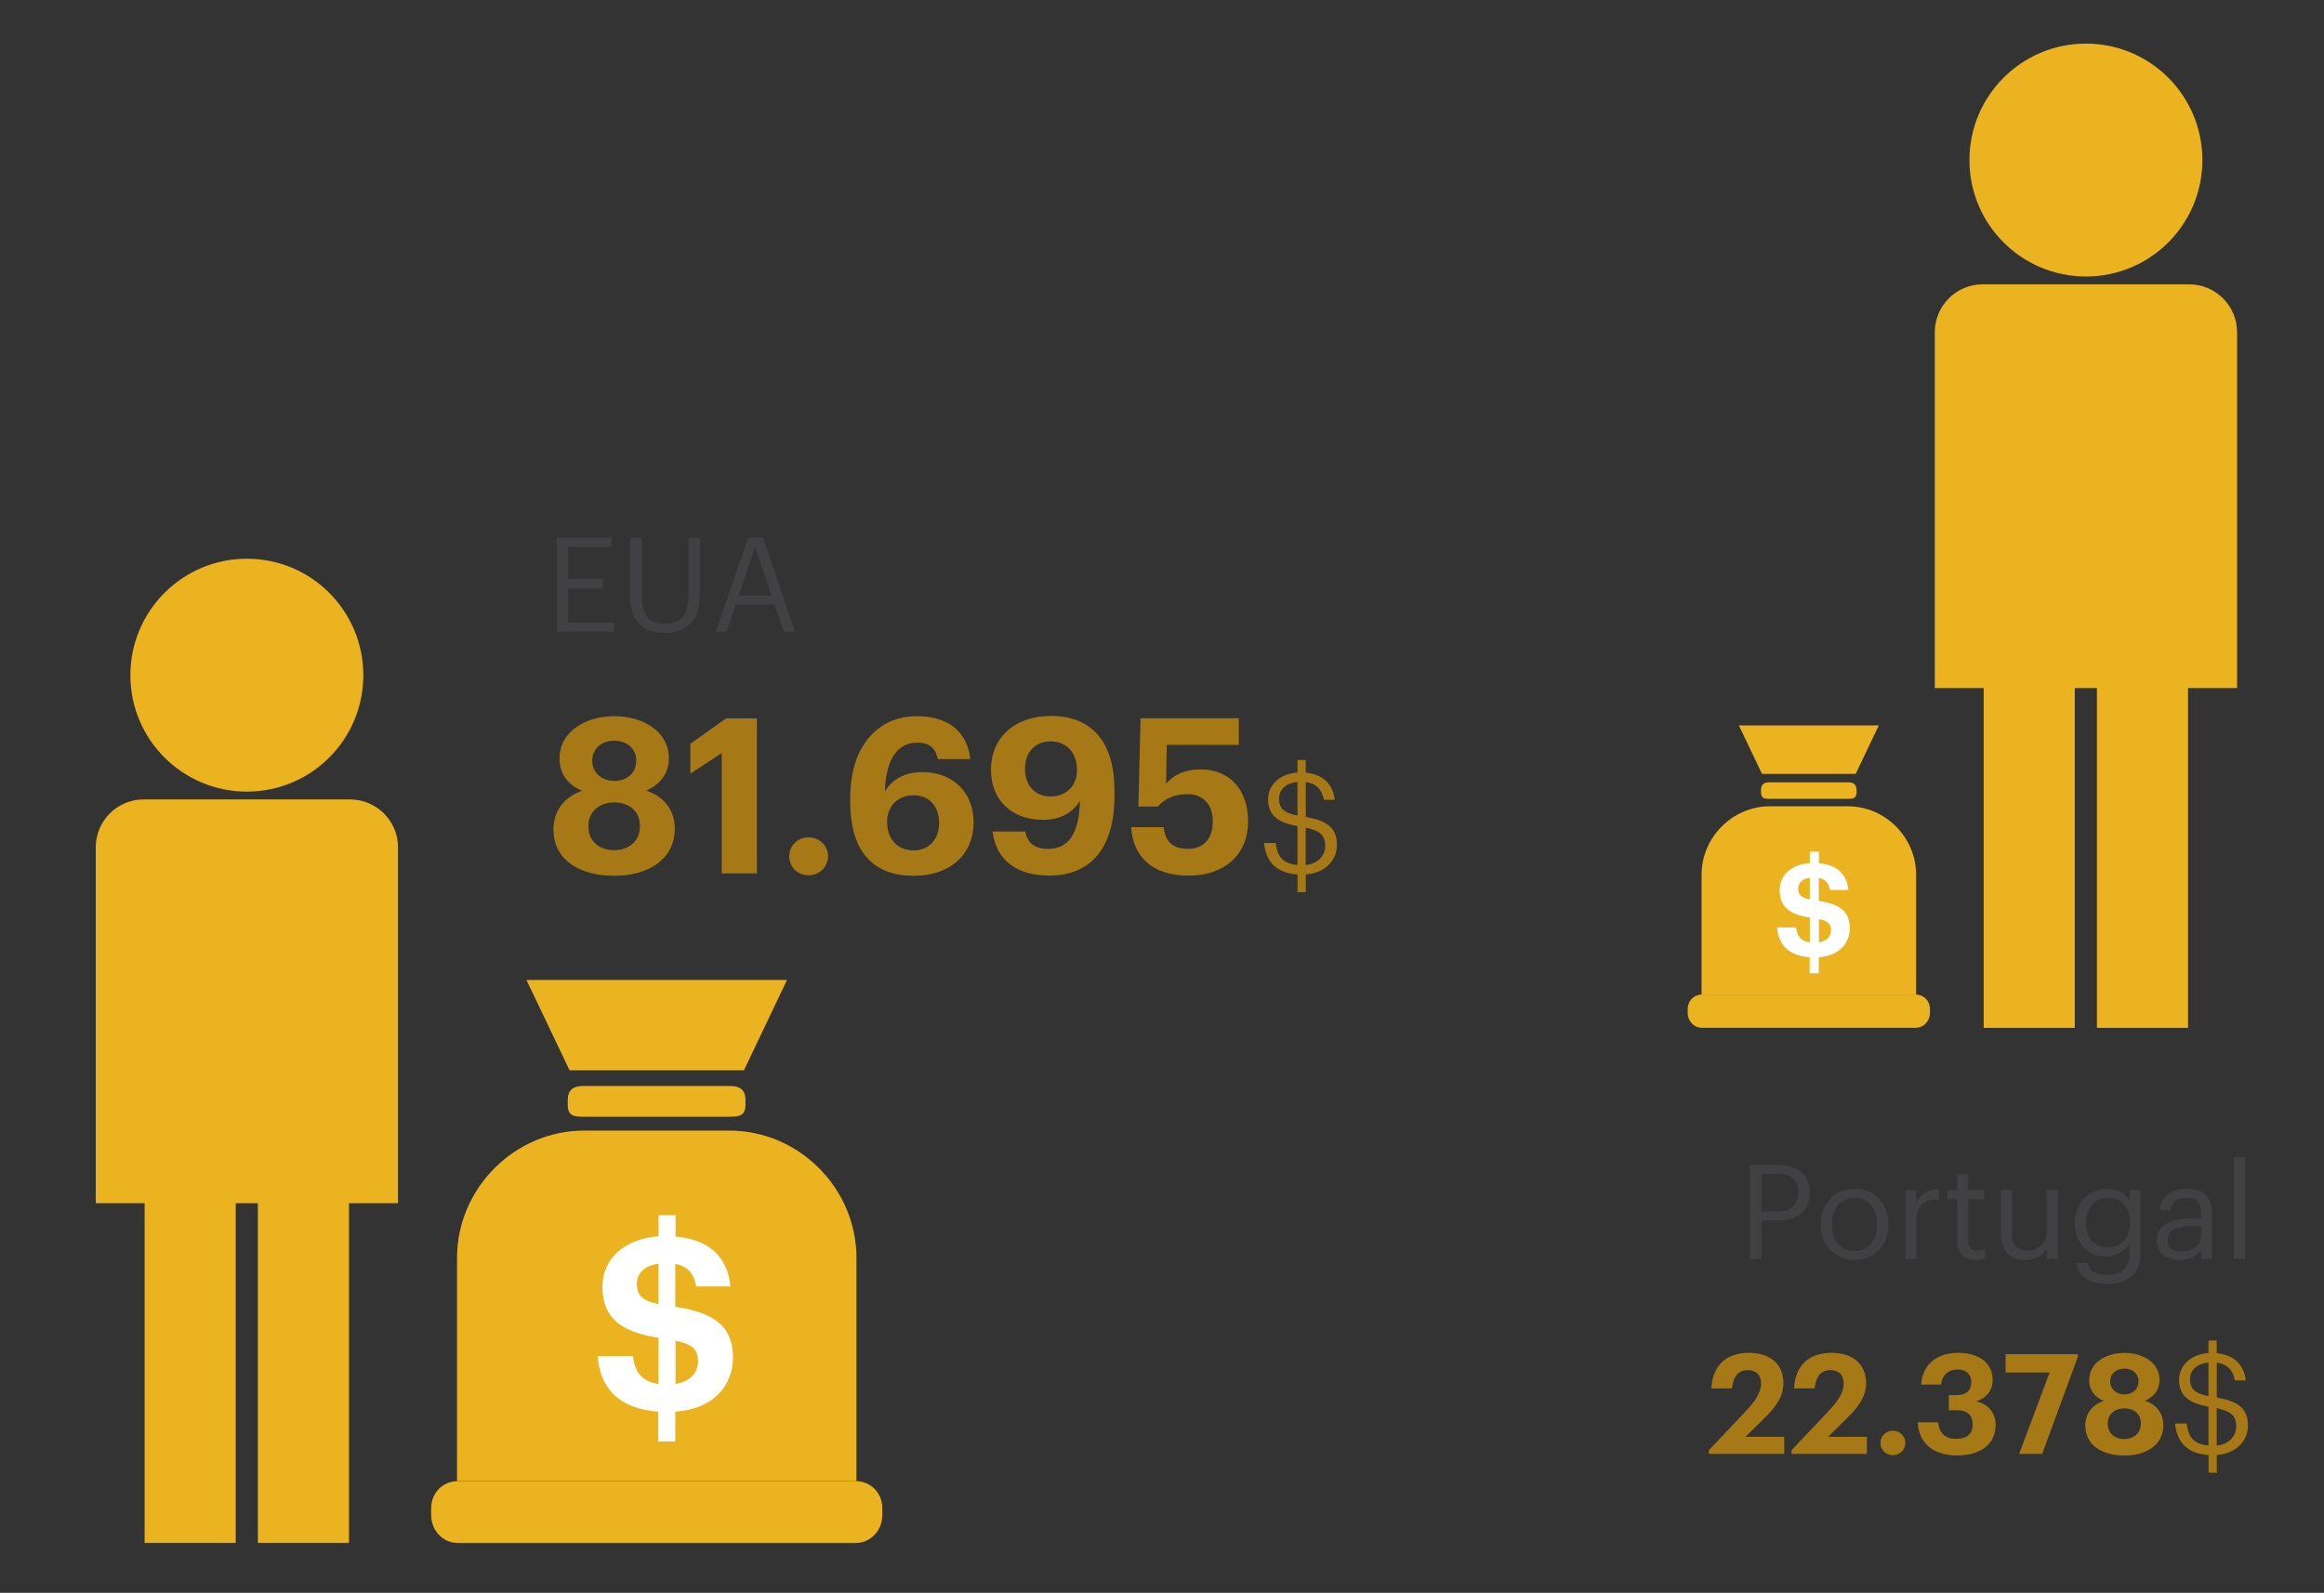
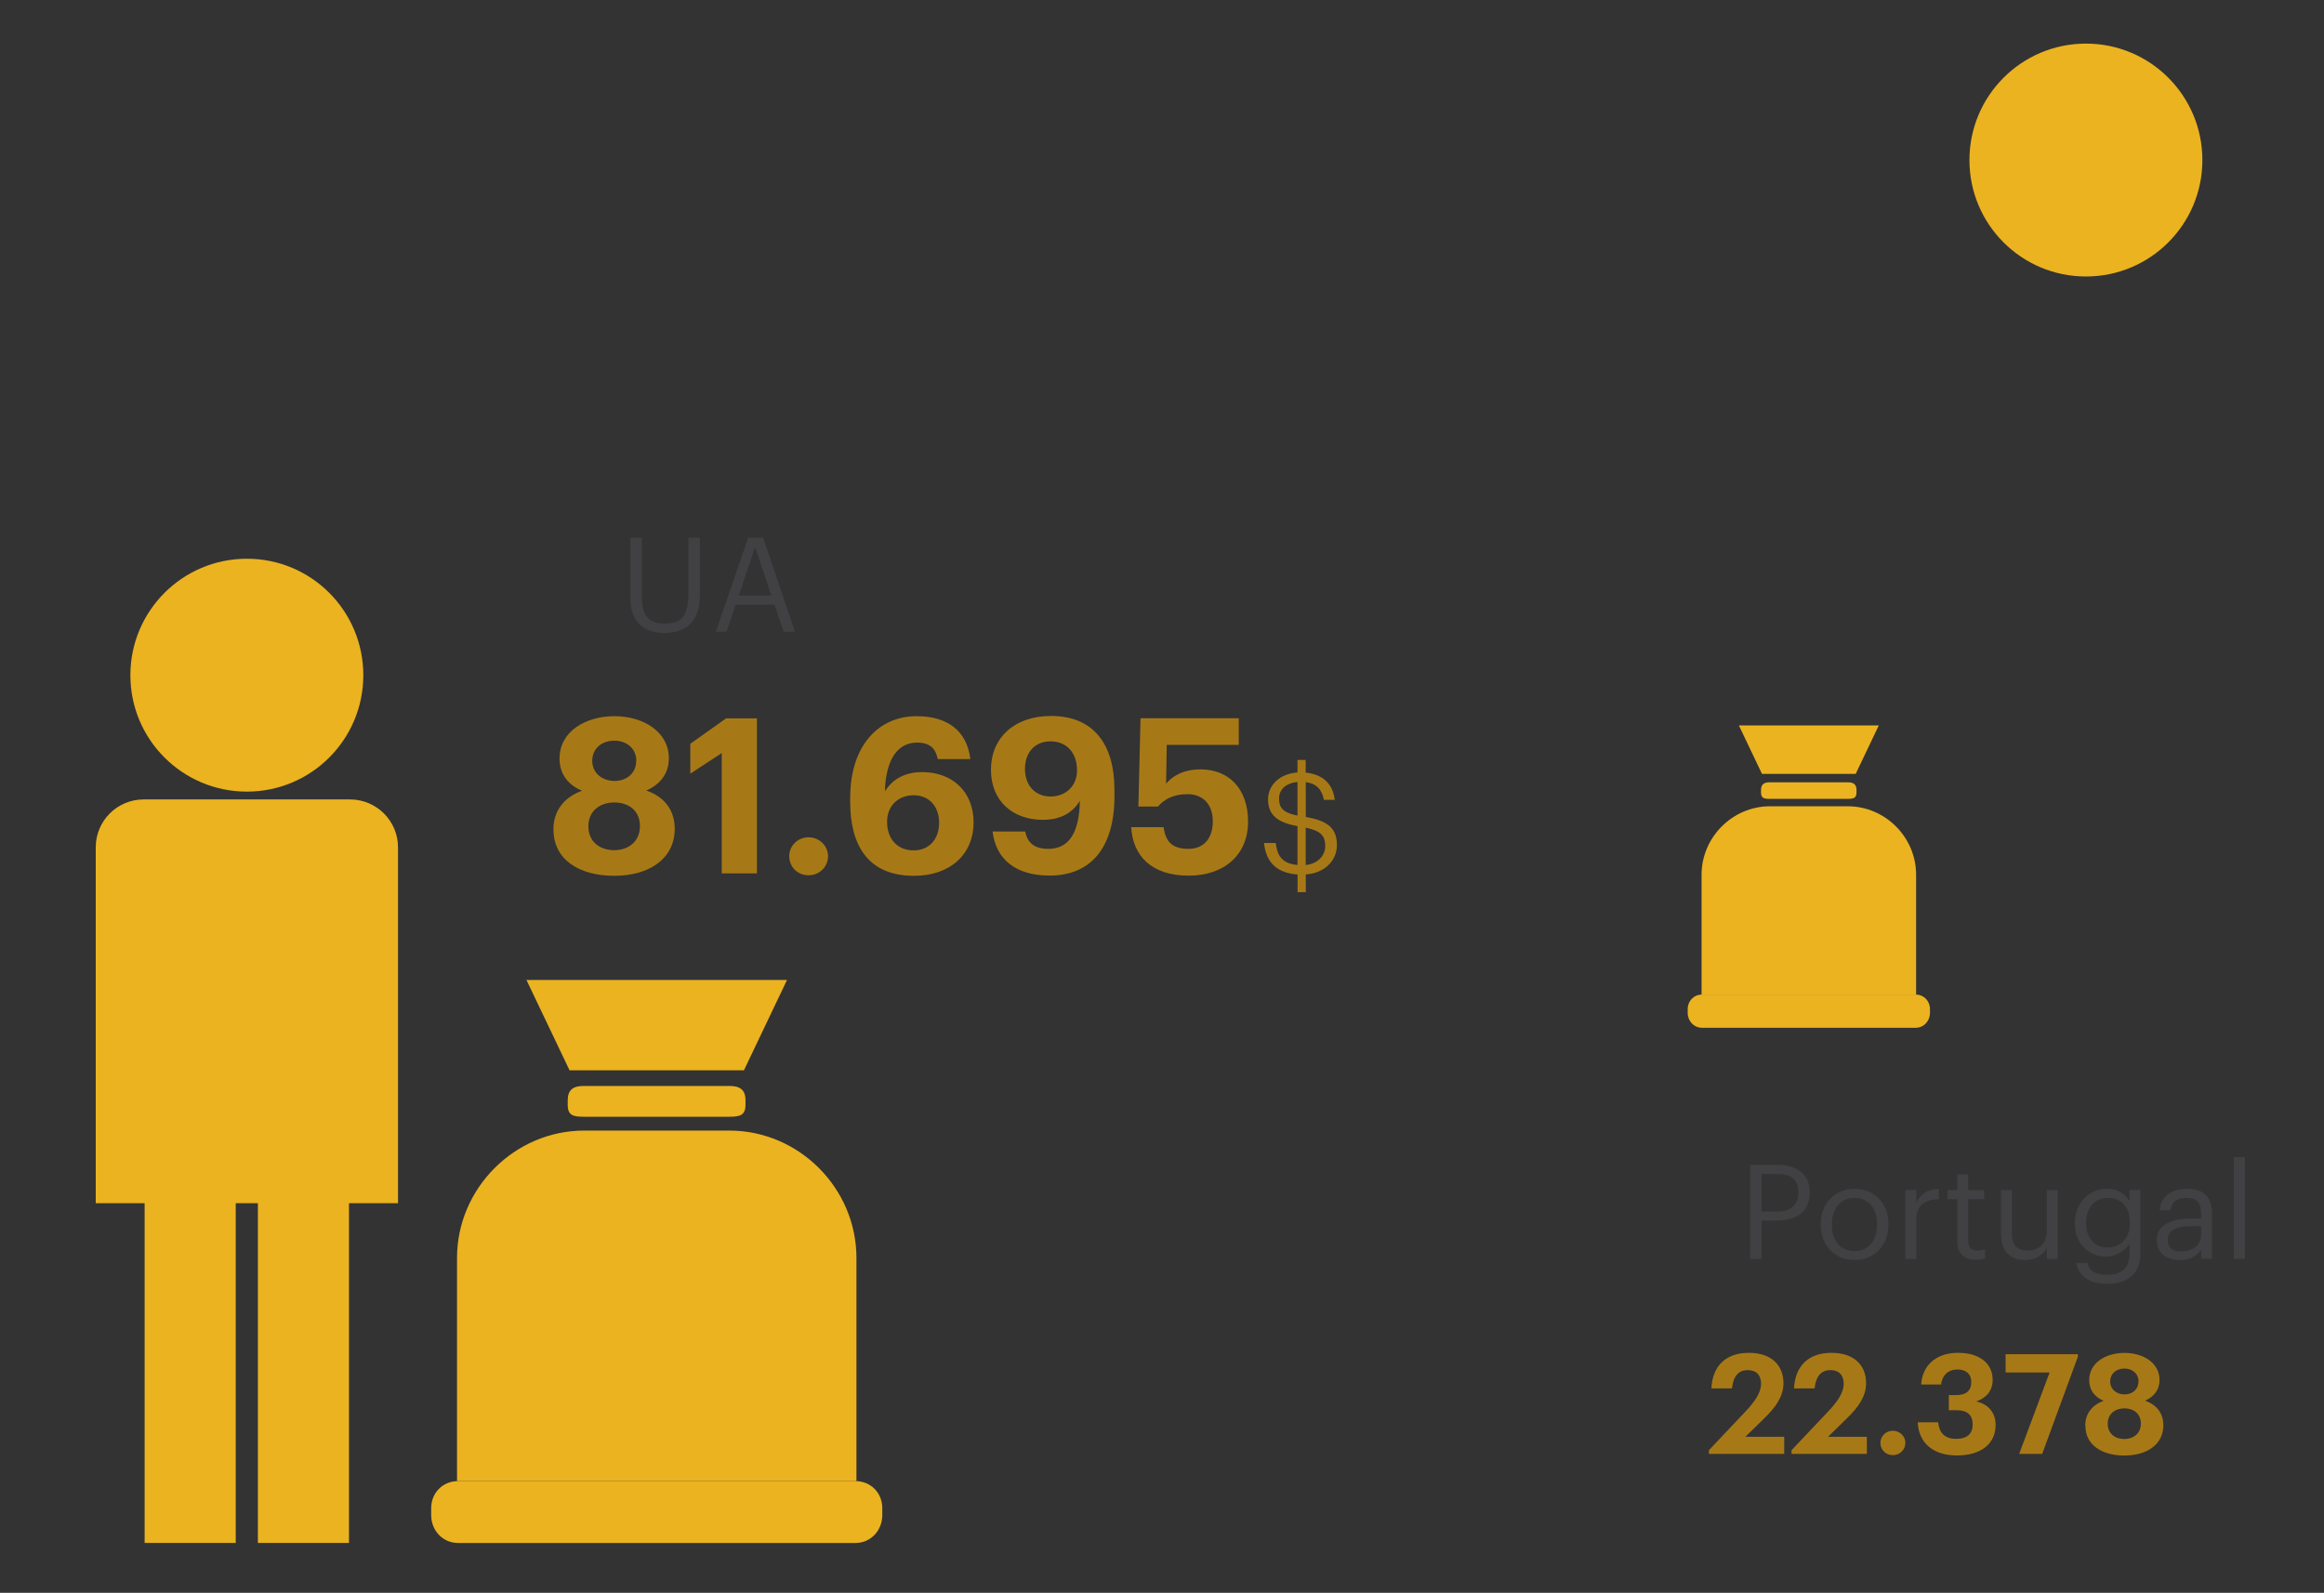
<svg xmlns="http://www.w3.org/2000/svg" xmlns:xlink="http://www.w3.org/1999/xlink" id="informações" width="300" height="205.66" viewBox="0 0 300 205.66">
  <rect x="0" y="0" width="300" height="205.66" fill="#333333" stroke="none" />
  <defs>
    <style>
      .cls-1 {
        fill: #fff;
      }

      .cls-2 {
        fill: #a77916;
      }

      .cls-3 {
        fill: none;
      }

      .cls-4 {
        fill: #ebb320;
      }

      .cls-5 {
        fill: #414042;
      }
    </style>
    <symbol id="New_Symbol_1" data-name="New Symbol 1" viewBox="0 0 17.28 21.57">
      <g>
        <g>
          <path class="cls-4" d="M.99,19.2v-8.55c0-2.67,2.21-4.88,4.87-4.88h5.56c2.67,0,4.87,2.21,4.87,4.88v8.55" />
          <path class="cls-4" d="M17.28,20.5c0,.59-.44,1.07-1.03,1.07H1.03c-.59,0-1.03-.48-1.03-1.07v-.26c0-.59.44-1.04,1.03-1.04h15.22c.59,0,1.03.45,1.03,1.04v.26Z" />
          <path class="cls-4" d="M12.04,4.78c0,.4-.21.46-.61.46h-5.59c-.4,0-.61-.05-.61-.46v-.17c0-.4.21-.55.61-.55h5.59c.4,0,.61.15.61.55v.17Z" />
          <polygon class="cls-4" points="11.98 3.46 5.3 3.46 3.65 0 13.63 0 11.98 3.46" />
        </g>
-         <path class="cls-1" d="M8.71,16.54c-1.58-.11-2.26-.98-2.33-2.13h1.35c.06.53.26.96.98,1.07v-1.77c-1.45-.23-2.15-.76-2.15-1.97,0-1.05.84-1.83,2.15-1.92v-.81h.65v.82c1.24.11,1.99.73,2.1,1.91h-1.31c-.08-.48-.31-.77-.8-.86v1.64c1.37.21,2.21.67,2.21,1.94,0,1.1-.77,1.98-2.21,2.08v1.14h-.65v-1.14ZM8.71,12.42v-1.55c-.54.07-.83.37-.83.76,0,.42.16.65.83.79ZM9.36,13.82v1.66c.53-.09.86-.41.86-.86s-.18-.66-.86-.8Z" />
      </g>
    </symbol>
  </defs>
  <use width="17.28" height="21.57" transform="translate(55.66 126.53) scale(3.37)" xlink:href="#New_Symbol_1" />
  <use width="17.28" height="21.57" transform="translate(217.86 93.66) scale(1.81)" xlink:href="#New_Symbol_1" />
  <g>
    <path class="cls-4" d="M12.36,155.35v-45.95c0-3.41,2.77-6.18,6.18-6.18h26.65c3.41,0,6.19,2.77,6.19,6.18v45.95h-6.33v43.87h-11.76v-43.87h-2.86v43.87h-11.76v-43.87h-6.32Z" />
    <path class="cls-4" d="M46.9,87.18c0,8.3-6.72,15.03-15.03,15.03s-15.04-6.73-15.04-15.03,6.73-15.04,15.04-15.04,15.03,6.73,15.03,15.04Z" />
  </g>
  <g>
-     <path class="cls-4" d="M249.76,88.84v-45.95c0-3.41,2.77-6.18,6.18-6.18h26.65c3.41,0,6.19,2.77,6.19,6.18v45.95h-6.33v43.87h-11.76v-43.87h-2.86v43.87h-11.76v-43.87h-6.32Z" />
    <path class="cls-4" d="M284.3,20.67c0,8.3-6.72,15.03-15.03,15.03s-15.04-6.73-15.04-15.03,6.73-15.04,15.04-15.04,15.03,6.73,15.03,15.04Z" />
  </g>
  <g>
-     <path class="cls-5" d="M71.85,69.42h7.09v1.21h-5.61v4.13h4.52v1.21h-4.52v4.4h5.92v1.21h-7.39v-12.15Z" />
    <path class="cls-5" d="M81.37,77.14v-7.72h1.48v7.55c0,2.55.9,3.54,2.92,3.54s3.09-.78,3.09-3.76v-7.33h1.48v7.53c0,2.96-1.48,4.78-4.61,4.78-2.79,0-4.37-1.63-4.37-4.59Z" />
    <path class="cls-5" d="M96.57,69.42h1.94l4.11,12.15h-1.46l-1.19-3.5h-5.01l-1.17,3.5h-1.39l4.18-12.15ZM95.36,76.9h4.22l-2.11-6.25-2.11,6.25Z" />
  </g>
  <g>
    <path class="cls-2" d="M71.44,107.11c0-2.44,1.4-4.2,3.7-5.01-1.82-.76-2.91-2.16-2.91-4.17,0-3.47,3.33-5.46,7.08-5.46s7.03,2.02,7.03,5.43c0,2.02-1.15,3.39-2.91,4.17,2.35.81,3.67,2.55,3.67,4.93,0,3.92-3.36,6.08-7.81,6.08s-7.84-2.04-7.84-5.96ZM82.61,106.66c0-1.96-1.43-3.05-3.3-3.05s-3.36,1.09-3.36,3.08,1.48,3.08,3.33,3.08,3.33-1.12,3.33-3.11ZM82.14,98.21c0-1.54-1.23-2.58-2.83-2.58s-2.86.98-2.86,2.6,1.32,2.6,2.88,2.6,2.8-.98,2.8-2.63Z" />
    <path class="cls-2" d="M93.17,97.23l-4.06,2.66v-3.86l4.62-3.28h3.98v20.02h-4.54v-15.54Z" />
    <path class="cls-2" d="M101.88,110.55c0-1.34,1.09-2.44,2.49-2.44s2.52,1.09,2.52,2.44-1.09,2.46-2.52,2.46-2.49-1.09-2.49-2.46Z" />
    <path class="cls-2" d="M109.75,103.53v-.5c0-6.78,3.67-10.56,8.57-10.56,3.98,0,6.5,1.88,6.94,5.54h-4.2c-.28-1.32-.95-2.13-2.69-2.13-2.49,0-4.03,2.18-4.14,6.3.92-1.48,2.44-2.49,4.84-2.49,3.78,0,6.61,2.46,6.61,6.5s-2.94,6.89-7.7,6.89c-6.05,0-8.23-4.09-8.23-9.55ZM121.23,106.24c0-2.1-1.26-3.56-3.3-3.56s-3.42,1.43-3.42,3.42c0,2.3,1.4,3.7,3.42,3.7s3.3-1.46,3.3-3.56Z" />
    <path class="cls-2" d="M128.11,107.36h4.23c.28,1.37,1.09,2.24,3,2.24,2.66,0,3.98-2.1,4.06-6.19-.92,1.46-2.38,2.44-4.79,2.44-3.86,0-6.69-2.41-6.69-6.47s2.97-6.94,7.76-6.94c5.52,0,8.18,3.72,8.18,9.49v.9c0,6.55-3,10.22-8.37,10.22-4.34,0-6.92-2.07-7.36-5.68ZM139.03,99.47c0-2.32-1.37-3.75-3.42-3.75s-3.3,1.46-3.3,3.56,1.29,3.56,3.3,3.56,3.42-1.4,3.42-3.36Z" />
    <path class="cls-2" d="M146.03,106.8h4.17c.25,1.68.92,2.8,3.22,2.8,2.04,0,3.14-1.43,3.14-3.56s-1.23-3.5-3.25-3.5c-1.88,0-3.02.67-3.84,1.6h-2.52l.28-11.4h12.68v3.44h-9.3l-.08,5.01c.78-.95,2.18-1.85,4.45-1.85,3.64,0,6.13,2.49,6.13,6.75s-3.05,6.97-7.67,6.97c-4.93,0-7.22-2.69-7.42-6.27Z" />
    <path class="cls-2" d="M167.49,112.91c-3.08-.22-4.1-2-4.32-4.07h1.51c.18,1.4.61,2.65,2.81,2.84v-5.01c-2.38-.45-3.8-1.3-3.8-3.46,0-1.87,1.55-3.33,3.8-3.47v-1.62h1.06v1.64c2.16.2,3.51,1.42,3.75,3.51h-1.4c-.27-1.39-1.01-2.11-2.34-2.29v4.5c2.65.47,4.02,1.31,4.02,3.64,0,2.05-1.67,3.64-4.02,3.78v2.29h-1.06v-2.29ZM167.49,105.31v-4.34c-1.51.13-2.38.99-2.38,2.11s.38,1.82,2.38,2.23ZM168.55,106.86v4.83c1.44-.14,2.52-1.12,2.52-2.45s-.56-1.96-2.52-2.38Z" />
  </g>
  <g>
    <path class="cls-5" d="M225.92,150.39h3.45c2.33,0,4.25,1.02,4.25,3.55v.07c0,2.58-1.94,3.59-4.25,3.59h-1.97v4.95h-1.48v-12.15ZM229.47,156.42c1.73,0,2.67-.85,2.67-2.41v-.07c0-1.72-1.02-2.36-2.67-2.36h-2.07v4.84h2.07Z" />
    <path class="cls-5" d="M235.03,158.17v-.14c0-2.67,1.85-4.54,4.37-4.54s4.37,1.85,4.37,4.52v.14c0,2.69-1.85,4.54-4.39,4.54s-4.35-1.92-4.35-4.52ZM242.3,158.17v-.12c0-2.06-1.14-3.38-2.91-3.38s-2.91,1.33-2.91,3.37v.14c0,2.02,1.1,3.35,2.91,3.35s2.91-1.34,2.91-3.35Z" />
    <path class="cls-5" d="M245.96,153.65h1.41v1.6c.56-1,1.33-1.7,2.92-1.75v1.33c-1.78.08-2.92.65-2.92,2.84v4.88h-1.41v-8.89Z" />
    <path class="cls-5" d="M252.66,160.31v-5.47h-1.27v-1.19h1.27v-2.02h1.41v2.02h2.07v1.19h-2.07v5.34c0,.87.39,1.29,1.1,1.29.44,0,.78-.07,1.09-.19v1.19c-.29.1-.63.19-1.21.19-1.61,0-2.4-.95-2.4-2.35Z" />
    <path class="cls-5" d="M258.3,159.28v-5.63h1.41v5.56c0,1.56.66,2.26,2.06,2.26,1.26,0,2.45-.83,2.45-2.43v-5.39h1.41v8.89h-1.41v-1.41c-.41.83-1.39,1.56-2.82,1.56-1.77,0-3.09-.97-3.09-3.42Z" />
    <path class="cls-5" d="M268.01,163.05h1.45c.2,1.02,1.05,1.55,2.57,1.55,1.75,0,2.86-.83,2.86-2.74v-1.29c-.51.87-1.72,1.68-3.01,1.68-2.33,0-4.05-1.77-4.05-4.22v-.12c0-2.41,1.7-4.42,4.15-4.42,1.48,0,2.4.71,2.91,1.58v-1.43h1.41v8.29c-.02,2.58-1.77,3.84-4.25,3.84-2.63,0-3.79-1.24-4.03-2.74ZM274.93,157.93v-.12c0-1.99-1.09-3.14-2.82-3.14s-2.82,1.31-2.82,3.18v.14c0,1.94,1.24,3.09,2.74,3.09,1.65,0,2.91-1.16,2.91-3.14Z" />
    <path class="cls-5" d="M278.41,160.07c0-2.06,2.18-2.75,4.45-2.75h1.27v-.65c0-1.41-.54-2.01-1.9-2.01-1.22,0-1.9.51-2.04,1.6h-1.41c.19-2.02,1.8-2.77,3.52-2.77s3.25.7,3.25,3.18v5.86h-1.41v-1.12c-.66.83-1.46,1.28-2.77,1.28-1.65,0-2.96-.8-2.96-2.62ZM284.14,159.43v-1.11h-1.22c-1.79,0-3.09.44-3.09,1.75,0,.92.44,1.5,1.68,1.5,1.5,0,2.63-.76,2.63-2.14Z" />
    <path class="cls-5" d="M288.36,149.4h1.43v13.14h-1.43v-13.14Z" />
  </g>
  <g>
    <path class="cls-2" d="M220.58,187.26l4.72-4.99c1.24-1.31,2.03-2.45,2.03-3.62,0-1.06-.59-1.75-1.71-1.75s-1.85.67-2.05,2.36h-2.65c.14-2.97,1.94-4.59,4.83-4.59s4.47,1.58,4.47,3.91c0,1.71-.99,3.11-2.48,4.55l-2.43,2.38h5.01v2.21h-9.72v-.47Z" />
    <path class="cls-2" d="M231.25,187.26l4.72-4.99c1.24-1.31,2.03-2.45,2.03-3.62,0-1.06-.59-1.75-1.71-1.75s-1.85.67-2.05,2.36h-2.65c.14-2.97,1.94-4.59,4.83-4.59s4.47,1.58,4.47,3.91c0,1.71-.99,3.11-2.48,4.55l-2.43,2.38h5.01v2.21h-9.72v-.47Z" />
    <path class="cls-2" d="M242.74,186.3c0-.86.7-1.57,1.6-1.57s1.62.7,1.62,1.57-.7,1.58-1.62,1.58-1.6-.7-1.6-1.58Z" />
    <path class="cls-2" d="M247.56,183.64h2.63c.11,1.24.77,2.14,2.32,2.14,1.46,0,2.14-.7,2.14-1.85,0-1.22-.68-1.85-2.07-1.85h-1.01v-1.95h.94c1.35,0,1.96-.61,1.96-1.71,0-.92-.59-1.6-1.78-1.6s-1.98.74-2.12,1.94h-2.57c.14-2.36,1.82-4.09,4.75-4.09s4.48,1.48,4.48,3.49c0,1.44-.85,2.34-2.12,2.79,1.49.32,2.5,1.39,2.5,3.03,0,2.41-1.85,3.94-4.99,3.94s-4.95-1.67-5.06-4.29Z" />
    <path class="cls-2" d="M264.57,177.21h-5.67v-2.36h9.33v.32l-4.61,12.55h-2.97l3.93-10.51Z" />
    <path class="cls-2" d="M269.18,184.09c0-1.57.9-2.7,2.38-3.22-1.17-.49-1.87-1.39-1.87-2.68,0-2.23,2.14-3.51,4.56-3.51s4.52,1.3,4.52,3.49c0,1.3-.74,2.18-1.87,2.68,1.51.52,2.36,1.64,2.36,3.17,0,2.52-2.16,3.91-5.02,3.91s-5.04-1.31-5.04-3.83ZM276.36,183.8c0-1.26-.92-1.96-2.12-1.96s-2.16.7-2.16,1.98.95,1.98,2.14,1.98,2.14-.72,2.14-2ZM276.06,178.36c0-.99-.79-1.66-1.82-1.66s-1.84.63-1.84,1.67.85,1.67,1.85,1.67,1.8-.63,1.8-1.69Z" />
-     <path class="cls-2" d="M285.09,187.87c-3.08-.22-4.1-2-4.32-4.07h1.51c.18,1.4.61,2.65,2.81,2.84v-5.01c-2.38-.45-3.8-1.3-3.8-3.46,0-1.87,1.55-3.33,3.8-3.47v-1.62h1.06v1.64c2.16.2,3.51,1.42,3.75,3.51h-1.4c-.27-1.39-1.01-2.11-2.34-2.29v4.5c2.65.47,4.02,1.31,4.02,3.64,0,2.05-1.67,3.64-4.02,3.78v2.29h-1.06v-2.29ZM285.09,180.27v-4.34c-1.51.13-2.38.99-2.38,2.11s.38,1.82,2.38,2.23ZM286.15,181.82v4.83c1.44-.14,2.52-1.12,2.52-2.45s-.56-1.96-2.52-2.38Z" />
  </g>
  <g>
    <path class="cls-3" d="M74.3,168.56v-30.66c16.93,0,30.66,13.73,30.66,30.66s-13.73,30.66-30.66,30.66-30.66-13.73-30.66-30.66,13.73-30.66,30.66-30.66h0v30.66Z" />
    <path class="cls-3" d="M144.38,168.56v-15.98c8.82,0,15.98,7.15,15.98,15.98s-7.15,15.98-15.98,15.98-15.98-7.15-15.98-15.98,7.15-15.98,15.98-15.98h0v15.98Z" />
  </g>
</svg>